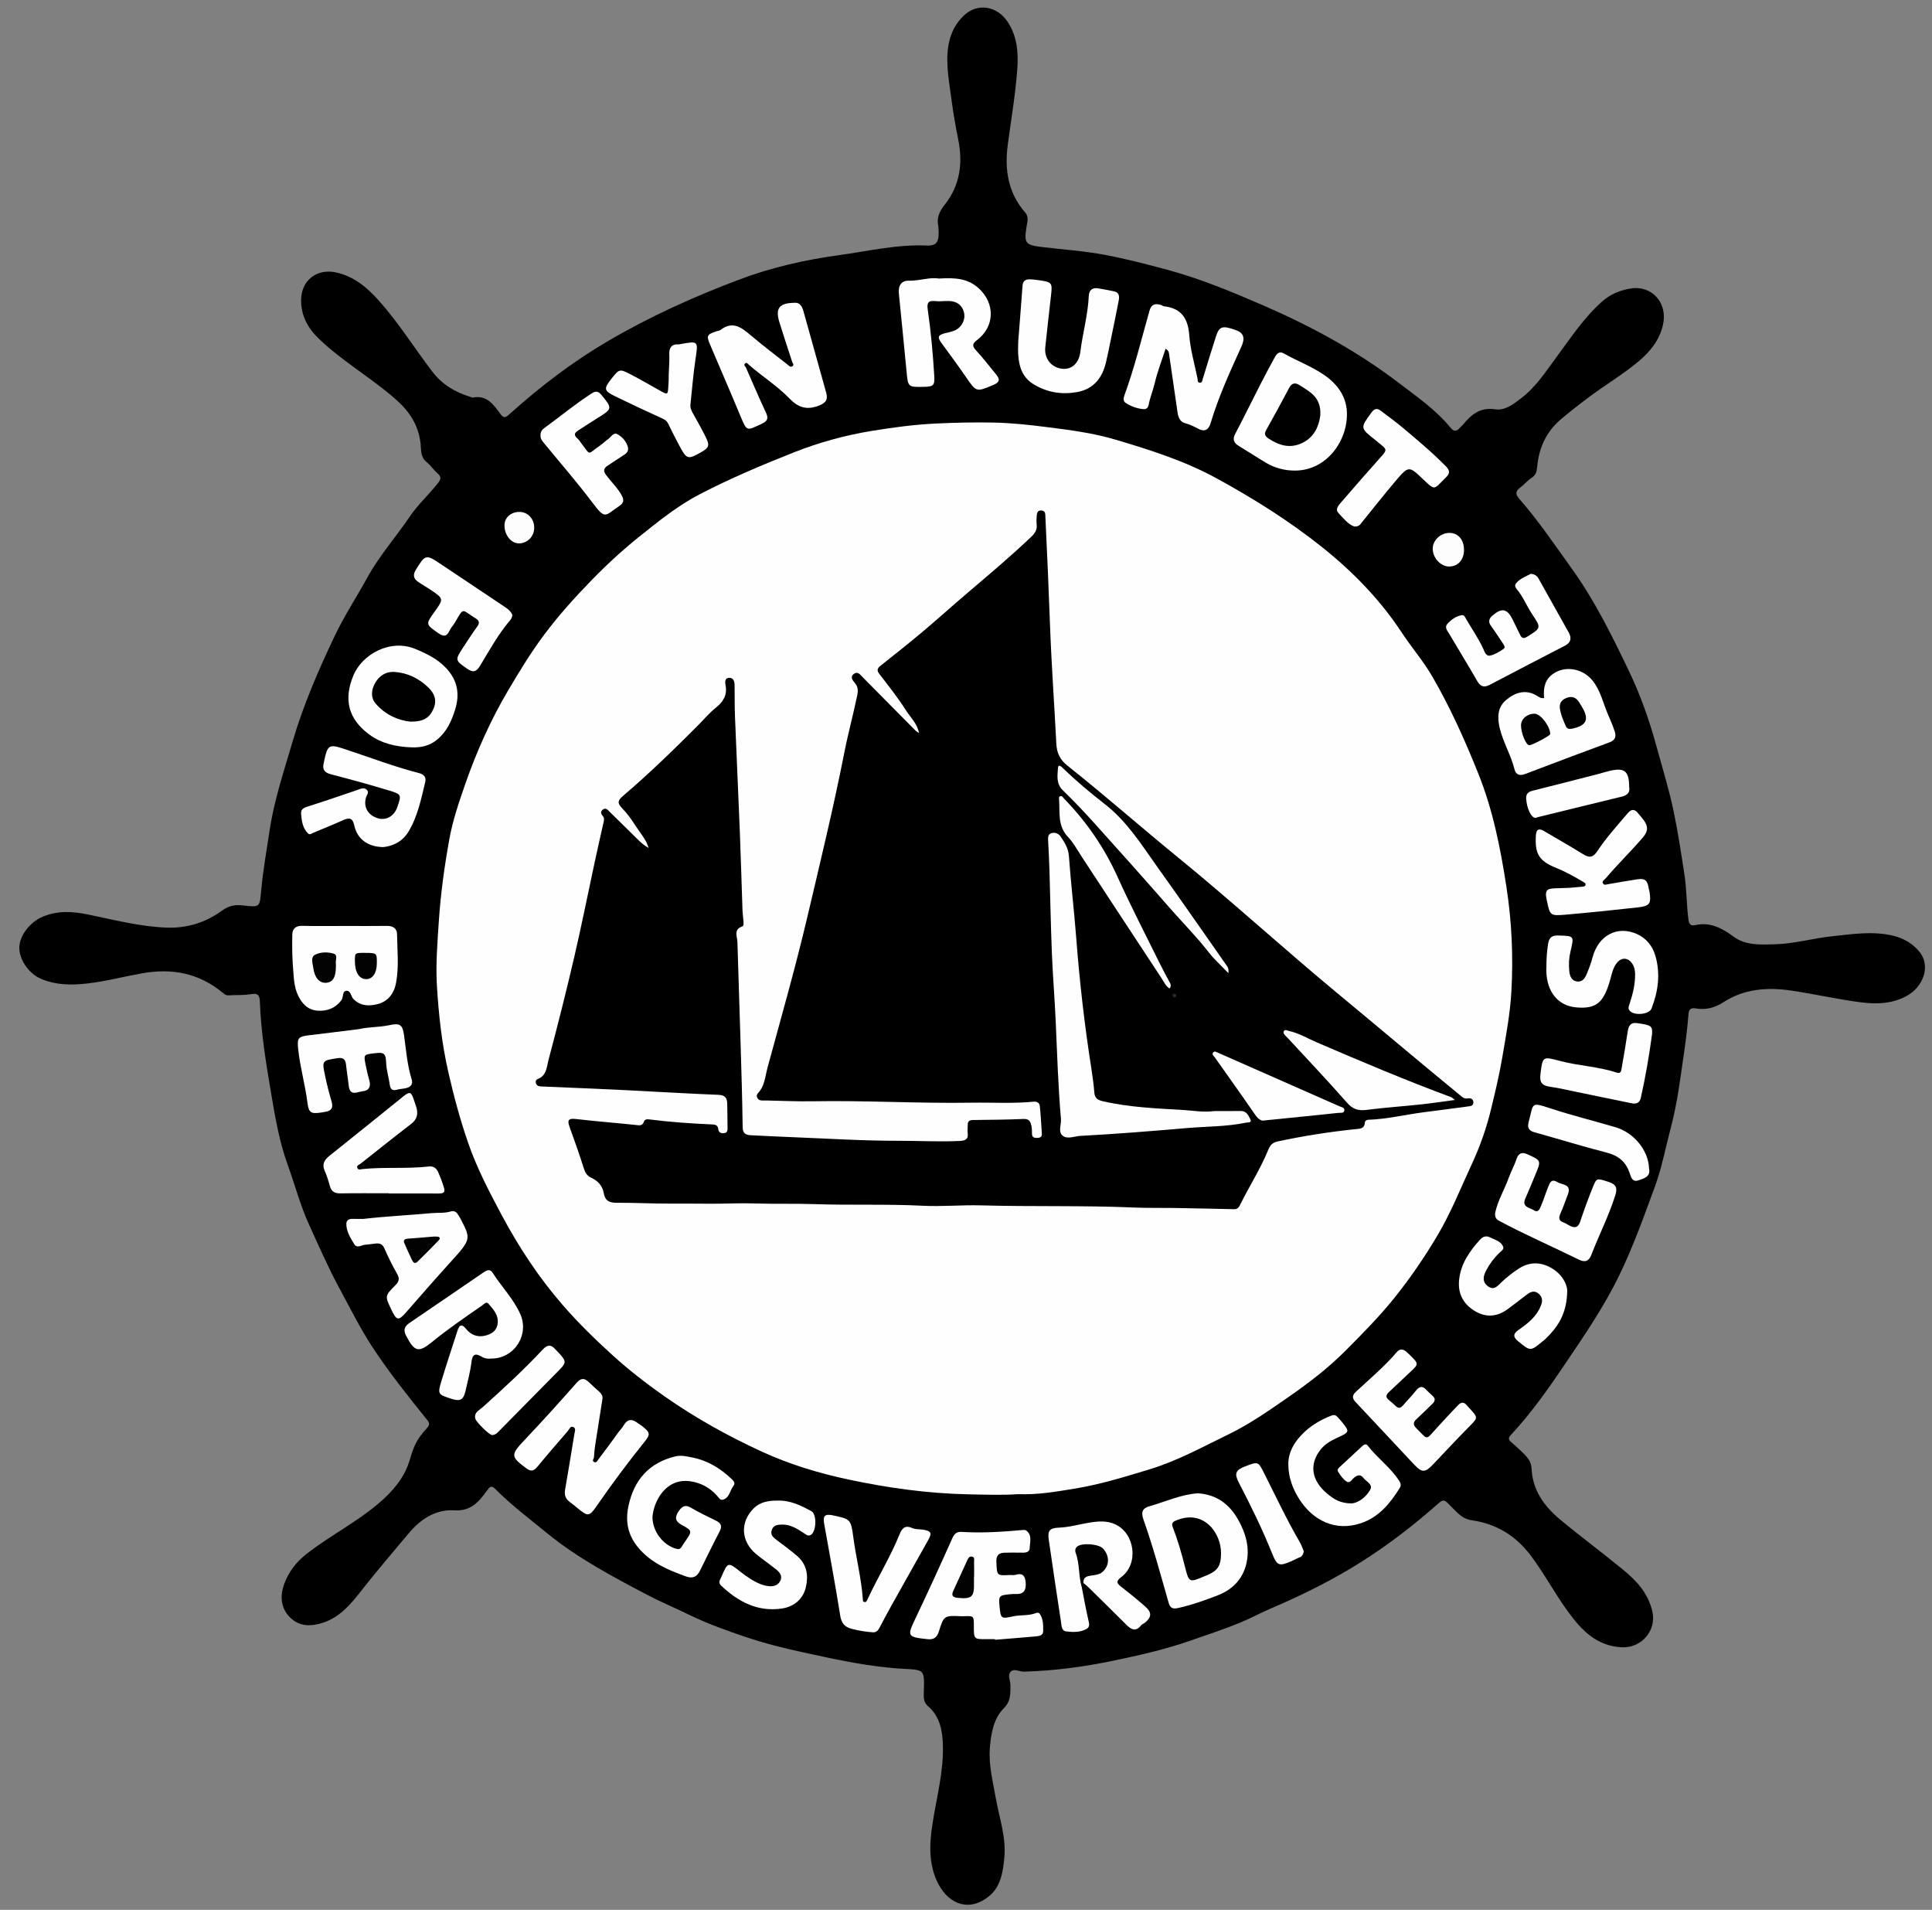
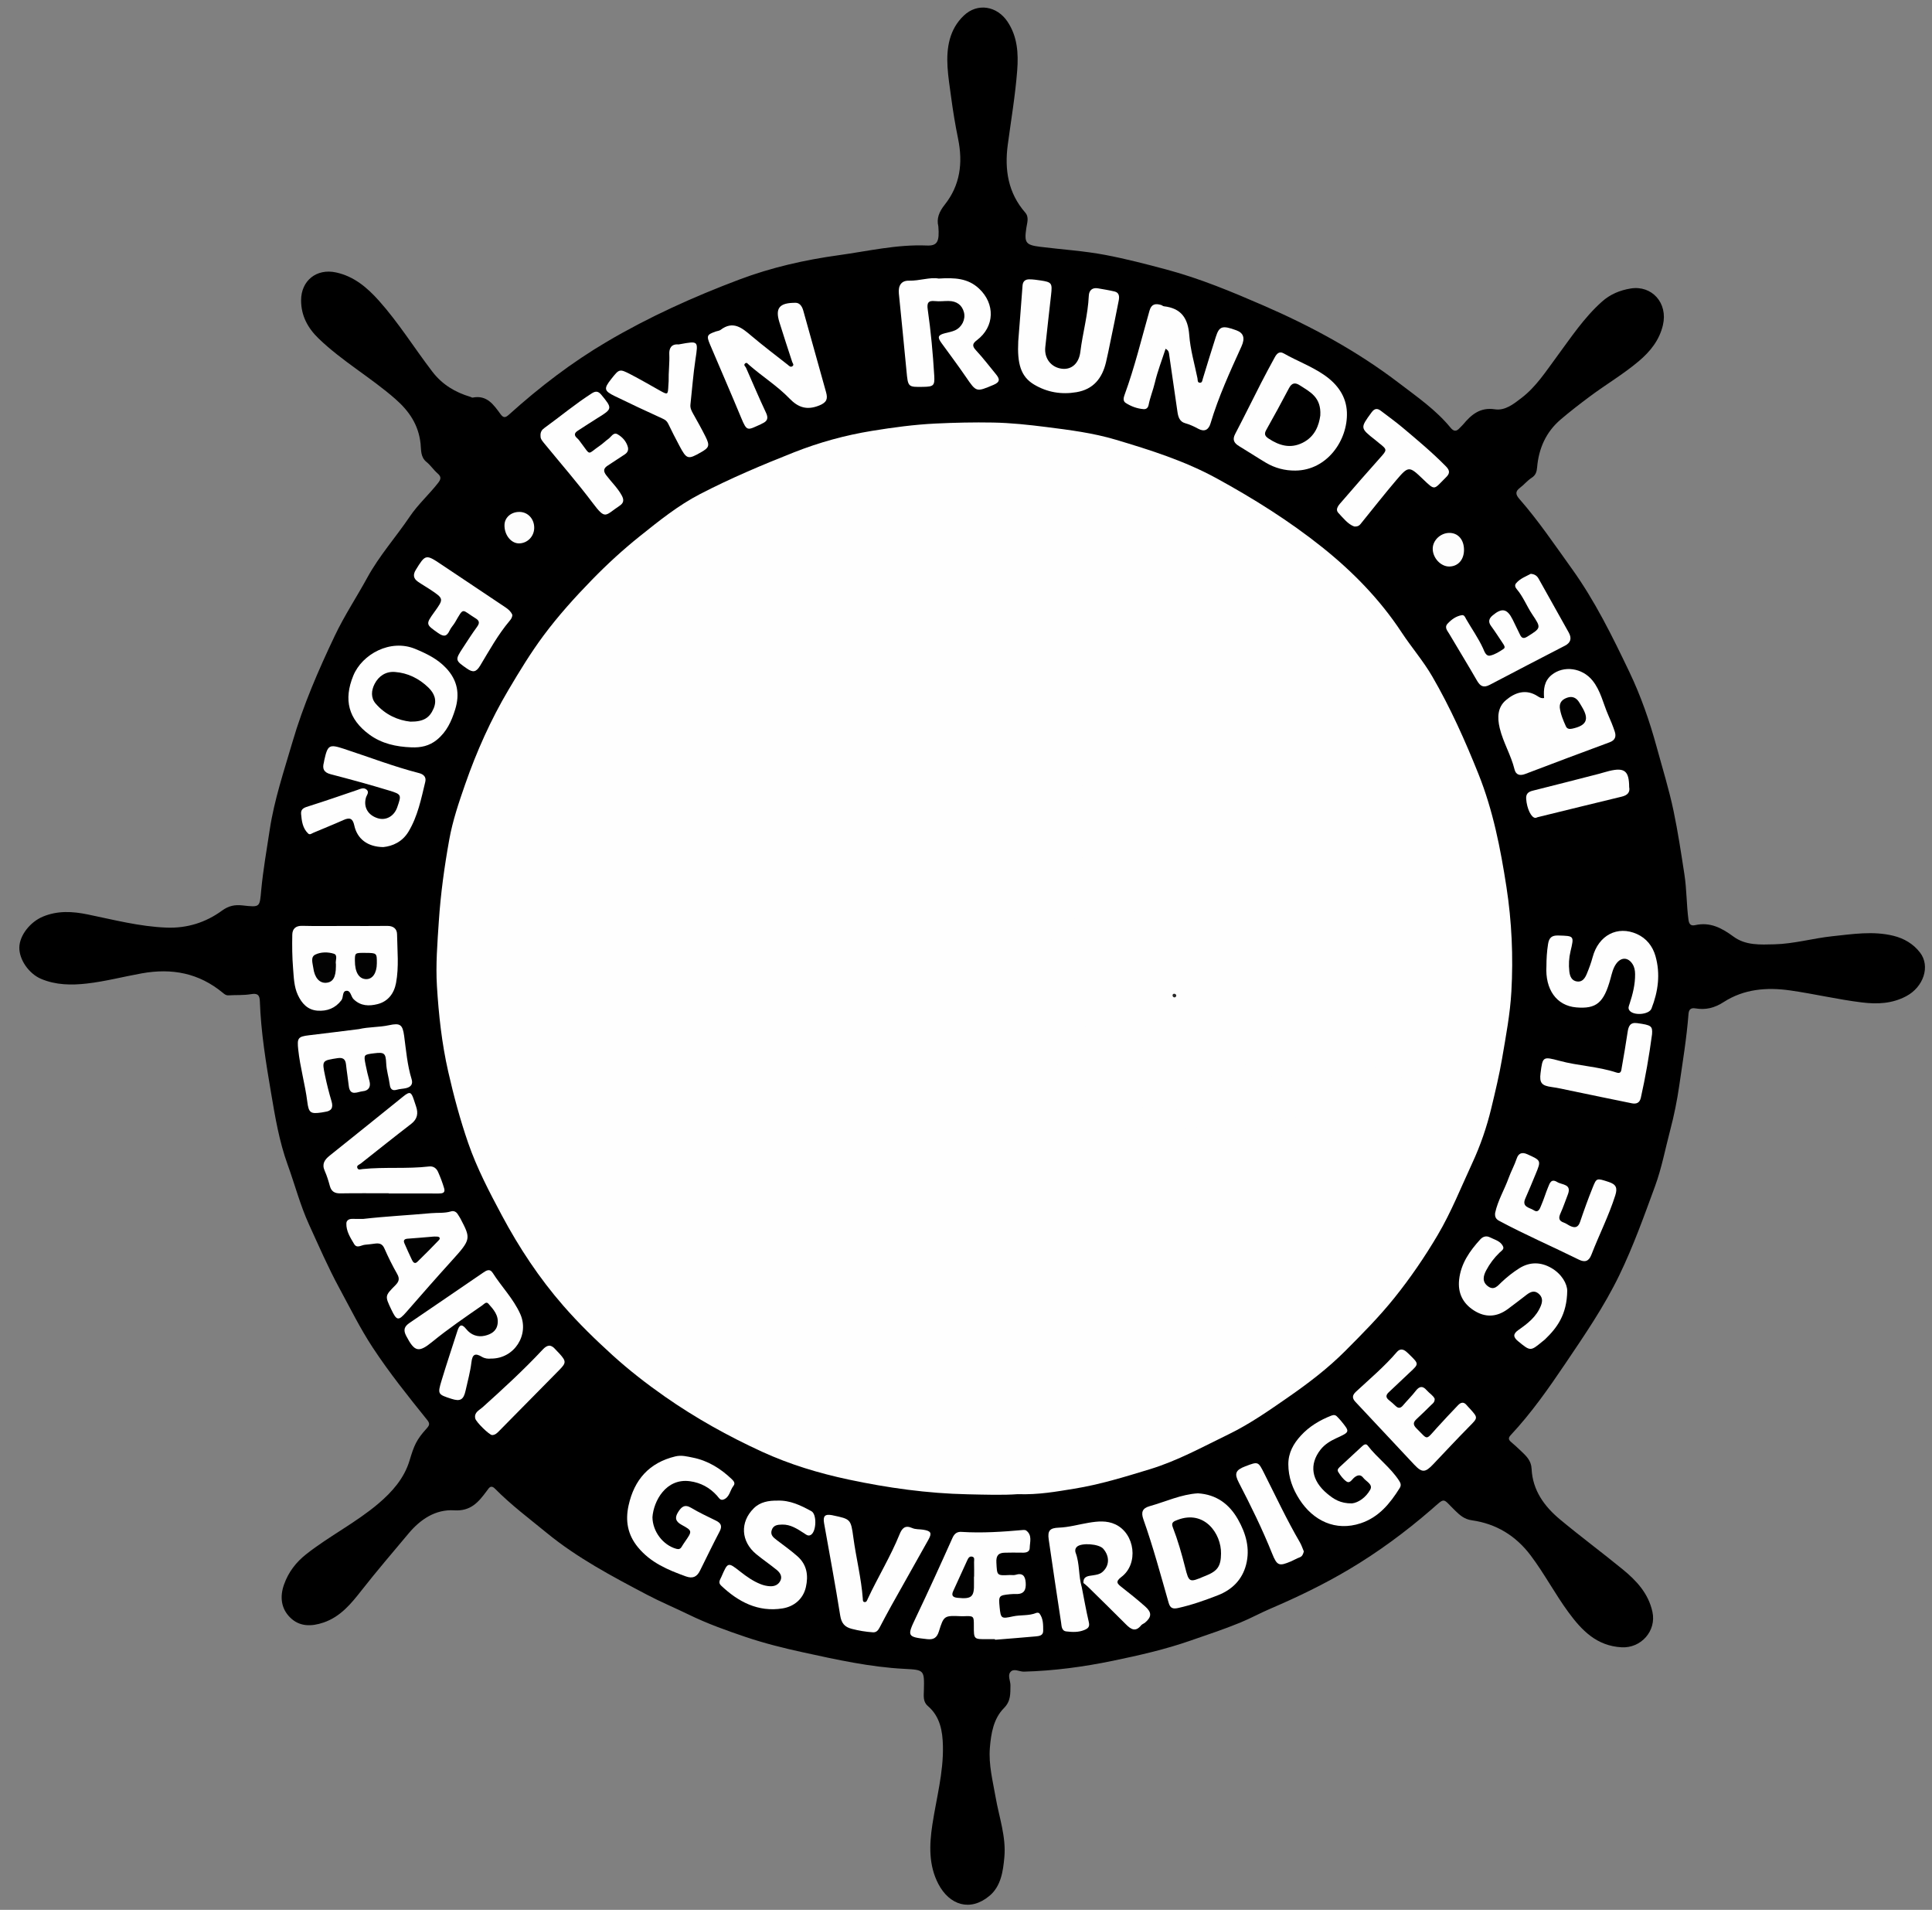
<svg xmlns="http://www.w3.org/2000/svg" version="1.1" id="Layer_1" x="0px" y="0px" width="1200px" height="1186px" viewBox="0 0 1200 1186" enable-background="new 0 0 1200 1186" xml:space="preserve">
  <rect x="0" y="0" width="1200" height="1186" fill="#808080" stroke="none" />
  <g>
    <path fill-rule="evenodd" clip-rule="evenodd" d="M582.82,140.536c-1.176-4.752,0.383-8.916,3.958-13.413   c9.559-12.024,11.39-25.868,8.325-40.868c-1.747-8.552-3.187-17.218-4.342-25.921c-0.826-6.229-1.846-12.435-2.231-18.713   c-0.736-11.969,1.129-23.459,10.173-31.999c8.501-8.028,20.608-5.914,27.122,3.883c6.121,9.207,6.795,19.555,5.984,30.173   c-1.186,15.527-3.813,30.865-5.873,46.281c-2.048,15.327,0.172,29.817,10.841,42.029c2.528,2.893,1.163,6.418,0.7,9.562   c-1.344,9.129-0.5,10.575,8.574,11.711c13.491,1.689,27.139,2.513,40.465,5.046c12.817,2.436,25.509,5.72,38.165,9.115   c20.754,5.568,40.396,13.755,59.996,22.26c29.896,12.973,58.395,28.425,84.317,48.235c11.187,8.548,22.915,16.617,31.963,27.672   c1.983,2.424,3.645,2.474,5.639,0.247c0.665-0.743,1.451-1.381,2.089-2.145c5.156-6.177,10.604-10.917,19.818-9.522   c6.371,0.964,11.598-3.274,16.525-7.042c9-6.882,15.023-16.297,21.633-25.236c8.874-12.004,17.104-24.56,28.369-34.597   c5.078-4.524,11.056-7.038,17.813-8.142c13.087-2.138,23.264,8.922,20.031,22.725c-2.176,9.292-7.767,16.3-14.913,22.347   c-9.668,8.18-20.6,14.578-30.697,22.14c-6.114,4.579-12.188,9.239-17.988,14.205c-9.021,7.725-13.517,17.867-14.533,29.573   c-0.242,2.796-0.825,4.927-3.446,6.596c-2.63,1.675-4.655,4.271-7.179,6.151c-3.059,2.277-2.782,4.236-0.429,6.921   c11.923,13.604,22,28.601,32.544,43.256c14.41,20.027,25.223,42.092,35.782,64.165c7.1,14.841,12.586,30.567,16.954,46.573   c3.621,13.271,7.719,26.424,10.538,39.896c2.72,12.995,4.684,26.128,6.713,39.252c1.45,9.377,1.276,18.851,2.527,28.229   c0.404,3.025,1.712,3.872,4.161,3.318c9.342-2.11,16.616,1.826,23.838,7.146c7.53,5.548,16.63,4.977,25.416,4.761   c12.146-0.299,23.883-3.742,35.904-5.011c12.645-1.335,25.34-3.384,37.986-0.277c6.593,1.62,12.396,5.023,16.548,10.457   c6.498,8.504,2.104,21.372-8.591,27.044c-8.798,4.666-17.918,5.065-27.541,3.884c-14.971-1.838-29.646-5.325-44.56-7.455   c-14.572-2.082-28.735-0.868-41.244,7.187c-5.781,3.723-11.188,5.047-17.663,3.957c-2.378-0.399-3.993,0.323-4.229,3.391   c-1.155,15.059-3.637,29.958-5.803,44.892c-1.331,9.182-3.181,18.257-5.55,27.247c-3.079,11.679-5.29,23.587-9.467,34.97   c-6.833,18.624-13.478,37.251-22.174,55.211c-9.449,19.516-21.555,37.156-33.59,54.979c-10.428,15.442-21.088,30.673-33.851,44.302   c-1.808,1.931-1.267,3.029,0.405,4.438c2.035,1.715,3.991,3.528,5.92,5.365c3.229,3.074,6.41,5.947,6.644,11.102   c0.603,13.364,7.909,23.365,17.695,31.508c12.723,10.586,26.037,20.456,38.854,30.932c8.566,7.002,15.98,14.889,18.503,26.392   c2.6,11.852-7.067,22.707-19.162,22.029c-15.507-0.868-24.71-10.476-33.02-21.799c-8.341-11.366-14.911-23.903-23.396-35.187   c-9.257-12.312-21.465-19.746-36.588-21.882c-4.663-0.658-7.377-3.112-10.374-6.028c-8.162-7.94-5.808-8.4-14.779-0.638   c-15.984,13.832-32.894,26.314-51.016,37.091c-15.628,9.294-31.988,17.195-48.734,24.363c-6.344,2.715-12.43,6.057-18.876,8.713   c-10.239,4.219-20.719,7.64-31.153,11.272c-15.688,5.463-31.824,9.113-48.018,12.468c-18.214,3.773-36.639,6.243-55.285,6.745   c-2.885,0.078-6.384-2.4-8.491,0.402c-1.658,2.206,0.22,5.484,0.156,8.241c-0.114,4.907,0.351,9.569-4.042,13.994   c-6.482,6.53-8.024,15.739-8.746,24.74c-0.836,10.42,1.812,20.488,3.578,30.633c2.153,12.374,6.589,24.514,5.426,37.238   c-0.793,8.668-2.067,17.963-9.219,23.955c-11.969,10.026-24.869,5.812-31.757-7.319c-6.101-11.632-5.669-24.274-3.726-36.987   c2.477-16.207,6.907-32.207,6.544-48.732c-0.2-9.152-1.706-18.266-9.368-24.835c-3.078-2.64-2.546-6.204-2.459-9.718   c0.313-12.633,0.275-12.708-12.028-13.338c-21.377-1.094-42.153-5.719-62.976-10.251c-12.077-2.629-24.098-5.636-35.73-9.562   c-11.95-4.034-23.89-8.312-35.359-13.905c-8.591-4.19-17.486-7.896-25.955-12.357c-21.579-11.369-43.233-22.803-62.163-38.327   c-10.875-8.919-22.209-17.383-32.133-27.439c-1.728-1.752-3.045-1.683-4.377,0.309c-0.277,0.414-0.603,0.795-0.9,1.196   c-5.012,6.77-9.827,12.54-20.092,11.883c-11.545-0.739-20.976,5.551-28.322,14.327c-9.807,11.717-19.768,23.303-29.202,35.338   c-6.438,8.213-13.058,16.384-23.615,19.996c-7.667,2.624-15.031,2.649-20.864-3.185c-5.606-5.606-6.366-12.912-3.713-20.396   c2.725-7.689,7.423-13.847,13.896-18.927c14.365-11.271,30.837-19.548,44.753-31.367c8.501-7.221,15.976-15.644,19.299-26.655   c2.813-9.322,4.168-12.867,10.731-20.08c1.864-2.049,1.908-3.105,0.15-5.289c-11.764-14.613-23.52-29.294-33.812-44.958   c-7.708-11.73-13.963-24.429-20.674-36.8c-6.934-12.782-12.717-26.121-18.758-39.34c-5.519-12.075-8.837-24.881-13.33-37.289   c-5.221-14.417-7.728-29.355-10.271-44.385c-3.209-18.959-6.336-37.894-6.997-57.141c-0.137-4.004-1.511-5.054-5.557-4.374   c-4.552,0.765-9.281,0.44-13.925,0.726c-1.543,0.095-2.482-0.714-3.505-1.56c-14.827-12.257-31.514-15.468-50.389-12.088   c-11.389,2.04-22.634,5.02-34.104,6.319c-9.551,1.081-19.293,0.996-28.487-2.94c-7.539-3.228-13.576-11.954-13.425-19.511   c0.149-7.483,6.747-15.843,14.723-19.14c9.134-3.775,18.336-3.248,27.741-1.319c16.218,3.326,32.28,7.547,48.974,8.177   c12.767,0.482,24.318-3.163,34.425-10.535c4.191-3.057,8.036-3.78,12.773-3.246c11.142,1.257,10.601,1.133,11.621-9.642   c1.188-12.537,3.394-24.981,5.285-37.447c2.818-18.578,8.828-36.328,14.076-54.289c6.701-22.93,16.175-44.753,26.392-66.223   c5.884-12.366,13.523-23.886,20.108-35.931c7.449-13.627,17.794-25.195,26.42-37.972c5.14-7.612,12-13.691,17.589-20.884   c1.725-2.22,2.109-3.771-0.293-5.831c-2.502-2.146-4.352-5.071-6.911-7.128c-3.846-3.092-3.283-7.515-3.707-11.406   c-1.261-11.594-6.954-20.101-15.639-27.718c-15.249-13.372-33.039-23.454-47.661-37.549c-6.683-6.442-10.917-14.115-10.908-23.729   c0.01-12.228,9.581-19.94,21.688-17.324c11.084,2.395,19.265,9.3,26.558,17.442c12.341,13.778,22.065,29.543,33.283,44.18   c6.156,8.032,14.171,12.818,23.632,15.638c0.477,0.143,0.984,0.55,1.403,0.465c8.9-1.789,13.054,4.479,17.347,10.318   c2.027,2.757,3.313,1.965,5.476,0.019c18.786-16.914,38.833-32.255,60.601-45.071c26.169-15.407,53.818-27.876,82.234-38.587   c19.928-7.511,40.672-12.203,61.646-15.095c18.165-2.505,36.184-6.801,54.781-6.023   C582.264,152.734,583.584,150.008,582.82,140.536z" />
    <path fill-rule="evenodd" clip-rule="evenodd" fill="#FEFEFE" d="M632.12,927.857c-9.108,0.684-20.147,0.314-31.169,0.076   c-24.931-0.538-49.5-3.961-73.911-9.162c-18.55-3.953-36.522-9.378-53.721-17.266c-21.12-9.688-41.318-20.928-60.438-34.301   c-11.344-7.935-22.175-16.355-32.379-25.605c-10.685-9.687-21.007-19.748-30.52-30.646c-15.022-17.209-27.533-36.122-38.255-56.186   c-7.784-14.565-15.503-29.315-20.902-44.903c-5.013-14.475-9.001-29.328-12.425-44.378c-4-17.577-5.919-35.294-7.01-53.081   c-0.818-13.348,0.284-26.858,1.17-40.255c1.127-17.055,3.462-34,6.492-50.824c2.116-11.749,5.949-23.03,9.871-34.294   c7.106-20.413,15.895-40.056,26.898-58.635c6.823-11.521,13.818-23.029,21.798-33.753c9.102-12.231,19.333-23.589,30.025-34.563   c9.424-9.672,19.302-18.744,29.81-27.143c11.896-9.508,23.725-19.073,37.401-26.15c18.92-9.791,38.438-18.039,58.245-25.871   c15.807-6.251,31.961-10.665,48.533-13.362c13.042-2.122,26.204-3.9,39.489-4.542c11.877-0.574,23.764-0.835,35.617-0.623   c11.093,0.199,22.206,1.401,33.23,2.794c14.46,1.826,28.959,3.671,42.996,7.854c21.576,6.431,42.988,13.201,62.899,24.113   c22.897,12.549,44.982,26.387,65.346,42.651c18.963,15.147,35.887,32.427,49.376,52.921c6.095,9.26,13.424,17.695,19.024,27.351   c11.236,19.369,20.329,39.697,28.655,60.474c9.091,22.682,13.725,46.359,17.416,70.274c3.321,21.515,4.28,43.261,3.058,64.985   c-0.782,13.894-3.407,27.619-5.742,41.365c-1.779,10.477-4.263,20.729-6.737,31.026c-2.828,11.774-6.769,23.188-11.825,34.097   c-6.952,14.998-13.07,30.449-21.498,44.699c-8.01,13.544-16.879,26.52-26.773,38.863c-9.491,11.84-20.094,22.529-30.756,33.206   c-10.721,10.734-22.75,19.894-35.203,28.528c-11.994,8.316-23.939,16.702-37.116,23.094c-16.048,7.784-31.633,16.425-48.907,21.688   c-15.542,4.735-31.019,9.521-47.062,12.104C656.174,926.241,645.223,928.295,632.12,927.857z" />
    <path fill-rule="evenodd" clip-rule="evenodd" fill="#FEFEFE" d="M618,1017.876c-1.663,0-3.326-0.015-4.989,0.003   c-8.153,0.082-8.153,0.085-8.136-8.21c0.014-6.277,0.014-6.276-6.619-6.007c-0.333,0.014-0.667,0.011-0.999-0.004   c-10.761-0.459-11.002-0.533-14.09,9.417c-1.267,4.078-3.413,5.233-7.26,4.813c-12.511-1.364-12.59-1.807-7.097-13.317   c7.823-16.392,15.358-32.922,22.768-49.505c1.249-2.796,2.908-3.957,5.612-3.785c12.84,0.82,25.617-0.051,38.392-1.192   c0.619-0.056,1.417,0.039,1.88,0.393c3.783,2.896,2.202,7.13,2.114,10.706c-0.08,3.21-3.229,3.067-5.833,2.979   c-3.153-0.106-6.313,0.007-9.471,0.034c-4.083,0.036-5.642,1.718-5.399,6.134c0.444,8.12,0.126,8.133,8.348,7.725   c1.163-0.059,2.414,0.229,3.481-0.104c4.479-1.396,6.085,0.687,6.378,4.816c0.304,4.278-0.832,7.213-5.829,7.088   c-1.326-0.033-2.663,0.005-3.982,0.138c-6.869,0.691-7.066,0.953-6.394,7.953c0.695,7.236,1.064,7.377,8.281,5.795   c4.79-1.05,9.885-0.228,14.579-2.174c0.506-0.21,1.556-0.07,1.841,0.301c2.481,3.224,2.352,7.112,2.367,10.872   c0.012,2.945-2.513,3.233-4.642,3.428c-8.419,0.768-16.849,1.408-25.274,2.096C618.018,1018.138,618.009,1018.007,618,1017.876z" />
    <path fill-rule="evenodd" clip-rule="evenodd" fill="#FEFEFE" d="M723.969,216.572c-2.301,7.095-4.994,13.963-6.669,21.071   c-1.1,4.669-2.961,9.084-3.874,13.783c-0.301,1.554-1.227,2.792-3.091,2.645c-4.043-0.319-7.784-1.697-11.143-3.858   c-1.813-1.167-1.356-3.219-0.698-5.015c6.256-17.093,10.515-34.779,15.476-52.255c1.196-4.215,3.69-4.573,7.147-3.58   c0.629,0.181,1.178,0.758,1.8,0.828c10.679,1.21,14.97,7.324,15.745,17.879c0.662,9.024,3.291,17.906,5.109,26.84   c0.21,1.029-0.137,2.686,1.479,2.766c1.481,0.073,1.502-1.366,1.844-2.486c2.653-8.702,5.319-17.401,8.097-26.065   c2.121-6.619,4.068-7.186,12.719-4.019c4.471,1.637,5.564,4.795,3.201,9.998c-7.115,15.669-14.308,31.298-19.233,47.854   c-1.138,3.822-3.646,5.462-7.612,3.3c-2.62-1.429-5.285-2.668-8.212-3.481c-3.314-0.921-4.258-3.858-4.704-6.981   c-1.686-11.796-3.406-23.587-5.128-35.378C726.034,219.131,726.08,217.711,723.969,216.572z" />
-     <path fill-rule="evenodd" clip-rule="evenodd" fill="#FEFEFE" d="M374.149,868.975c-1.52,9.643-3.064,19.282-4.541,28.931   c-0.351,2.295-0.527,4.621-0.676,6.94c-0.066,1.029-1.47,2.314,0.089,3.061c1.378,0.66,2.018-0.813,2.671-1.682   c3.793-5.049,7.621-10.075,11.242-15.245c1.43-2.041,3.232-3.862,4.473-5.898c2.753-4.516,5.6-3.736,8.984-1.181   c0.924,0.697,1.95,1.263,2.845,1.993c4.705,3.84,4.764,4.864,0.939,9.636c-10.283,12.829-20.127,25.977-29.459,39.522   c-4.742,6.884-5.577,6.757-11.931,1.535c-1.668-1.371-3.34-2.742-5.071-4.032c-2.562-1.91-3.268-4.355-2.729-7.464   c1.979-11.422,3.87-22.858,5.715-34.303c0.248-1.538,1.188-3.704-0.464-4.56c-1.965-1.018-2.697,1.436-3.683,2.569   c-6.328,7.277-12.632,14.578-18.76,22.022c-2.234,2.715-3.996,3.156-6.999,0.921c-9.644-7.177-9.617-8.381-1.243-17.228   c11.077-11.699,21.893-23.654,32.536-35.75c2.896-3.291,4.997-3.021,7.748-0.377c2.038,1.959,4.152,3.839,6.243,5.742   C373.507,865.43,374.589,866.855,374.149,868.975z" />
    <path fill-rule="evenodd" clip-rule="evenodd" fill="#FEFEFE" d="M494.341,188.034c2.293,0.097,3.805,2.022,4.591,4.851   c4.7,16.891,9.413,33.778,14.148,50.659c1.137,4.052,0.523,6.309-4.139,8.213c-7.65,3.126-13.11,1.382-18.536-4.245   c-7.626-7.907-17.041-13.754-25.266-20.996c-0.679-0.597-1.378-1.783-2.431-0.723c-1.015,1.022,0.281,1.727,0.646,2.553   c4.131,9.362,8.103,18.8,12.467,28.053c1.637,3.471,0.655,5.245-2.436,6.614c-0.304,0.134-0.577,0.336-0.88,0.471   c-8.322,3.712-8.508,4.774-12.217-4.188c-6.261-15.13-12.845-30.125-19.22-45.208c-2.388-5.648-2.028-6.294,3.661-8.28   c0.935-0.327,2.062-0.373,2.803-0.939c7.791-5.956,13.306-1.267,19.125,3.655c7.341,6.211,15.015,12.028,22.59,17.959   c0.814,0.638,1.747,1.858,2.998,0.887c1.099-0.853,0.078-1.749-0.214-2.643c-2.665-8.177-5.37-16.342-7.917-24.555   C481.371,191.322,484.028,187.943,494.341,188.034z" />
    <path fill-rule="evenodd" clip-rule="evenodd" fill="#FEFEFE" d="M214.123,575.006c8.813,0.002,17.627,0.077,26.439-0.033   c3.693-0.046,6.009,1.784,6.057,5.162c0.143,10.11,1.252,20.288-0.641,30.32c-1.217,6.45-4.937,11.444-11.49,13.092   c-5.199,1.308-10.464,1.288-14.89-3.086c-1.714-1.694-1.705-5.55-4.576-5.17c-2.562,0.34-1.58,3.995-2.974,5.84   c-3.757,4.975-8.876,6.91-14.854,6.471c-6.145-0.451-9.753-4.5-12.188-9.727c-2.433-5.225-2.512-10.97-2.97-16.535   c-0.572-6.945-0.631-13.955-0.494-20.929c0.069-3.551,2.039-5.589,6.148-5.48C196.495,575.164,205.311,575.002,214.123,575.006z" />
    <path fill-rule="evenodd" clip-rule="evenodd" fill="#FEFEFE" d="M959.061,433.461c-0.415-5.38,0.004-10.568,4.728-14.37   c7.461-6.005,18.929-4.389,25.297,3.453c5.173,6.37,6.652,14.342,9.851,21.564c1.474,3.327,2.868,6.705,4.011,10.155   c1.005,3.037,0.309,5.393-3.15,6.672c-17.525,6.482-35.023,13.042-52.483,19.698c-3.387,1.291-5.804,0.491-6.617-2.845   c-2.165-8.884-7.063-16.729-9.2-25.658c-1.604-6.705-1.306-12.982,3.88-17.364c5.615-4.745,12.404-7.145,19.665-2.454   C956.1,432.997,957.256,433.797,959.061,433.461z" />
    <path fill-rule="evenodd" clip-rule="evenodd" fill="#FEFEFE" d="M804.645,292.221c-6.591,0.078-12.765-1.547-18.418-4.905   c-5.552-3.299-10.942-6.869-16.48-10.192c-3.155-1.893-4.509-3.929-2.543-7.678c5.527-10.541,10.762-21.234,16.187-31.83   c2.712-5.298,5.557-10.53,8.403-15.758c1.195-2.194,2.79-3.979,5.562-2.397c8.312,4.741,17.368,8.013,25.318,13.54   c8.212,5.71,13.533,13.291,13.909,23.009C837.256,273.393,824.244,292.033,804.645,292.221z" />
    <path fill-rule="evenodd" clip-rule="evenodd" fill="#FEFEFE" d="M583.032,172.98c9.91-0.604,18.074-0.259,24.989,6.157   c10.175,9.441,9.853,23.716-1.206,32.074c-2.675,2.021-3.25,3.496-0.667,6.269c4.408,4.73,8.334,9.909,12.449,14.909   c2.323,2.822,2.826,4.793-1.488,6.602c-10.811,4.532-10.618,4.656-17.236-5.017c-4.87-7.12-10.074-14.013-15.131-21.006   c-2.64-3.651-2.159-4.92,2.248-6.059c2.081-0.537,4.258-0.898,6.193-1.776c4.327-1.965,6.643-6.85,5.565-11.131   c-1.137-4.521-4.457-7.034-9.536-7.093c-2.827-0.033-5.689,0.386-8.475,0.066c-4.41-0.507-5.05,1.418-4.499,5.247   c1.961,13.634,3.215,27.351,4.042,41.098c0.368,6.133-0.453,6.798-6.736,6.913c-9.654,0.177-9.559,0.168-10.509-9.955   c-1.502-15.997-3.152-31.979-4.726-47.969c-0.494-5.027,1.582-8.114,6.207-8.01C571.202,174.452,577.667,171.962,583.032,172.98z" />
    <path fill-rule="evenodd" clip-rule="evenodd" fill="#FEFEFE" d="M744.056,927.332c11.527,0.705,19.509,6.74,24.875,16.202   c4.92,8.677,7.649,18.062,5.037,28.139c-2.437,9.397-8.795,15.585-17.595,18.999c-8.021,3.11-16.151,6-24.608,7.872   c-3.222,0.714-4.927,0.186-5.897-3.216c-4.954-17.347-9.646-34.779-15.674-51.797c-1.527-4.312-0.807-6.909,3.878-8.223   C724.089,932.502,733.643,927.945,744.056,927.332z" />
    <path fill-rule="evenodd" clip-rule="evenodd" fill="#FEFEFE" d="M405.247,942.156c0.113,8.881,6.54,17.33,14.819,19.633   c1.553,0.432,2.534,0.097,3.325-1.252c0.671-1.142,1.418-2.242,2.173-3.332c4.439-6.414,4.562-6.629-2.159-10.282   c-3.883-2.11-4.398-4.481-2.212-7.943c1.951-3.09,3.973-5.108,8.062-2.662c4.96,2.968,10.235,5.418,15.435,7.972   c3.111,1.529,4.043,3.363,2.287,6.71c-4.214,8.03-8.149,16.207-12.184,24.331c-1.895,3.815-4.442,5.156-8.83,3.571   c-11.157-4.03-21.808-8.464-29.714-18.074c-6.49-7.889-7.918-16.49-5.834-25.972c3.514-15.984,12.793-26.559,29.103-30.471   c3.78-0.906,7.318,0.073,10.824,0.773c9.345,1.866,17.188,6.741,24.032,13.247c1.153,1.096,2.598,2.536,1.178,4.312   c-2.214,2.768-2.346,7.155-6.289,8.505c-1.979,0.677-2.873-1.28-3.94-2.462c-4.514-5.003-10.115-8.023-16.746-8.937   C413.606,917.762,405.953,932.187,405.247,942.156z" />
    <path fill-rule="evenodd" clip-rule="evenodd" fill="#FEFEFE" d="M304.948,843.664c-1.81,0.208-3.854-0.032-5.58-1.065   c-4.187-2.508-5.963-1.728-6.565,3.406c-0.691,5.89-2.335,11.67-3.608,17.488c-1.258,5.748-3.286,6.925-8.75,5.164   c-8.54-2.752-8.742-2.866-6.163-11.422c3.093-10.263,6.512-20.428,9.782-30.637c1.139-3.556,2.487-5.068,5.529-1.253   c2.887,3.62,7.047,5.167,11.528,4.121c3.731-0.871,7.236-2.692,7.929-7.224c0.832-5.435-2.519-9.083-5.69-12.663   c-1.387-1.565-2.753,0.299-3.854,1.062c-10.484,7.278-21.049,14.46-30.94,22.542c-8.55,6.985-11.037,6.386-16.247-3.562   c-1.993-3.805-1.184-5.929,2.161-8.188c15.23-10.29,30.336-20.765,45.543-31.089c1.853-1.258,4.125-2.853,6.004,0.099   c5.498,8.633,12.813,15.98,17.104,25.508C328.939,828.85,319.475,843.787,304.948,843.664z" />
    <path fill-rule="evenodd" clip-rule="evenodd" fill="#FEFEFE" d="M632.453,211.944c0.663-8.493,1.72-21.535,2.666-34.585   c0.2-2.764,1.756-3.891,4.167-3.894c2.306-0.003,4.624,0.334,6.914,0.674c7.069,1.046,7.476,1.659,6.655,8.902   c-1.23,10.854-2.459,21.708-3.61,32.571c-0.741,6.997,3.682,12.604,10.403,13.376c5.964,0.685,10.501-3.355,11.373-10.463   c1.432-11.675,4.735-23.058,5.258-34.883c0.143-3.236,2.081-5.229,5.702-4.59c3.433,0.607,6.882,1.153,10.272,1.948   c3.062,0.719,3.047,3.32,2.61,5.618c-1.639,8.627-3.456,17.22-5.229,25.821c-0.864,4.193-1.688,8.398-2.687,12.562   c-2.358,9.84-7.739,16.739-18.301,18.536c-9.352,1.591-18.213,0.099-26.321-4.715C633.897,233.82,631.781,225.666,632.453,211.944z   " />
    <path fill-rule="evenodd" clip-rule="evenodd" fill="#FEFEFE" d="M255.529,464.094c-9.404-0.364-18.37-2.248-26.15-7.967   c-13.001-9.555-16.088-21.607-9.915-36.609c5.487-13.332,23.065-22.939,38.449-16.555c7.112,2.951,13.837,6.21,19.202,11.93   c7.04,7.507,8.605,16.005,5.585,25.721c-2.253,7.246-5.244,13.829-11.347,18.798C266.631,463.256,261.353,464.33,255.529,464.094z" />
    <path fill-rule="evenodd" clip-rule="evenodd" fill="#FEFEFE" d="M671.888,985.527c1.439,7.271,2.712,14.581,4.401,21.794   c0.667,2.851-0.408,3.885-2.715,4.853c-3.687,1.546-7.502,1.36-11.257,0.918c-3.04-0.357-2.926-3.424-3.249-5.508   c-2.67-17.187-5.159-34.401-7.689-51.609c-0.8-5.434,0.719-7.131,6.23-7.326c6.327-0.225,12.409-2.017,18.61-3.047   c5.538-0.92,11.237-1.506,16.583,1.021c12.223,5.777,14.528,24.521,3.725,32.637c-4.082,3.066-2.412,4.3,0.331,6.457   c4.941,3.884,9.861,7.813,14.551,11.992c4.091,3.645,3.908,6.407-0.168,9.899c-0.753,0.645-1.862,0.948-2.455,1.69   c-3.451,4.324-6.317,2.542-9.397-0.552c-7.86-7.897-15.834-15.681-23.781-23.491c-0.825-0.81-1.775-1.492-2.667-2.234   c-1.581-2.449,0.132-3.638,1.871-4.75c1.568-1.002,3.413-1.227,5.171-1.712c4.408-1.216,6.822-4.36,6.457-8.213   c-0.426-4.502-3.552-7.607-8.083-7.947c-1.653-0.124-3.321-0.135-4.971,0.114c-2.842,0.429-4.218,2.128-3.463,4.897   C671.725,972.021,672.111,978.736,671.888,985.527z" />
    <path fill-rule="evenodd" clip-rule="evenodd" fill="#FEFEFE" d="M238.067,526.032c-9.802-0.135-16.222-5.107-18.023-13.479   c-0.923-4.291-2.782-5.096-6.638-3.36c-6.194,2.789-12.525,5.272-18.772,7.945c-1.067,0.457-2.183,1.462-3.195,0.506   c-3.491-3.294-4.053-7.812-4.428-12.225c-0.29-3.406,2.375-4.031,5.124-4.895c9.916-3.116,19.73-6.557,29.579-9.886   c2.025-0.686,4.21-1.935,6.077-0.209c1.74,1.609-0.079,3.341-0.53,5.016c-1.578,5.856,1.332,10.803,7.397,12.679   c5.107,1.58,10.158-1.271,12.077-6.816c2.668-7.709,2.764-8.022-5.02-10.388c-12.029-3.655-24.167-6.971-36.335-10.136   c-4.261-1.108-5.279-3.395-4.229-7.253c0.13-0.478,0.16-0.982,0.268-1.467c2.103-9.486,3.079-10.04,12.145-7.07   c15.552,5.094,30.836,11.011,46.721,15.09c2.552,0.655,4.628,2.235,3.868,5.398c-2.552,10.615-4.687,21.396-10.407,30.925   C249.933,522.756,243.894,525.433,238.067,526.032z" />
-     <path fill-rule="evenodd" clip-rule="evenodd" fill="#FEFEFE" d="M974.947,551.321c1.988-0.177,4.968-0.441,7.946-0.709   c0.832-0.075,1.724-0.182,1.912-1.172c0.198-1.046-0.748-1.383-1.428-1.787c-5.412-3.217-10.875-6.318-16.747-8.669   c-10.707-4.286-13.383-8.738-12.663-20.183c0.251-3.991,1.926-4.581,5.116-2.698c7.987,4.714,16.061,9.29,23.942,14.174   c3.696,2.291,6.134,2.695,8.963-1.554c5.61-8.426,12.398-15.985,18.981-23.68c2.329-2.722,4.256-2.762,6.438-0.061   c1.147,1.419,2.397,2.759,3.481,4.223c2.765,3.732,3.033,6.779-0.487,10.87c-7.477,8.688-15.709,16.666-23.107,25.406   c-0.807,0.952-2.531,1.643-1.574,3.212c0.711,1.165,2.1,0.534,3.23,0.343c5.875-0.994,11.742-2.036,17.631-2.941   c5.212-0.8,6.644,0.384,7.519,5.841c0.104,0.653,0.365,1.282,0.464,1.937c1.091,7.209,0.161,8.762-7.073,9.58   c-14.811,1.675-29.642,3.187-44.488,4.498c-10.535,0.931-10.253,0.672-12.404-9.575c-1.014-4.831-0.257-6.606,4.937-6.734   C968.317,551.573,971.146,551.479,974.947,551.321z" />
    <path fill-rule="evenodd" clip-rule="evenodd" fill="#FEFEFE" d="M225.671,756.921c13.995-1.601,28.059-2.286,42.072-3.56   c4.117-0.374,8.306,0.142,12.375-1.104c1.68-0.515,3.281,0.186,4.257,1.846c0.504,0.856,1.113,1.655,1.57,2.534   c6.497,12.498,6.84,12.815-5.386,26.288c-9.499,10.467-18.798,21.09-28.083,31.736c-5.066,5.811-6.085,5.541-9.421-1.462   c-4.009-8.414-4.059-8.463,2.516-15.077c2.15-2.162,2.836-4.019,1.149-6.968c-2.955-5.165-5.6-10.531-8.001-15.979   c-1.208-2.741-3.03-3.228-5.541-2.943c-2.141,0.242-4.273,0.596-6.42,0.736c-2.298,0.151-5.034,2.534-6.806-0.462   c-2.34-3.955-4.976-7.968-4.816-12.826c0.06-1.805,1.589-2.798,3.55-2.769C221.013,756.947,223.342,756.921,225.671,756.921z" />
    <path fill-rule="evenodd" clip-rule="evenodd" fill="#FEFEFE" d="M839.769,933.584c3.975-0.474,8.555-3.647,11.274-8.455   c1.927-3.407-2.544-5.12-4.304-7.458c-1.646-2.188-3.622-1.753-5.603-0.127c-1.433,1.176-2.692,3.879-4.827,2.425   c-2.109-1.437-3.755-3.756-5.147-5.974c-0.97-1.544,0.65-2.72,1.736-3.729c4.383-4.073,8.805-8.104,13.17-12.194   c1.105-1.035,2.389-1.752,3.422-0.406c5.961,7.766,14.144,13.536,19.51,21.822c0.943,1.457,1.484,2.789,0.374,4.566   c-5.997,9.598-12.96,18.131-24.184,21.869c-15.763,5.25-29.618-1.696-38.036-14.74c-4.251-6.587-6.928-13.763-6.951-21.867   c-0.021-7.201,3.211-12.829,7.757-17.8c5.222-5.71,11.757-9.633,18.974-12.438c1.447-0.562,2.555-0.469,3.59,0.649   c0.791,0.854,1.635,1.664,2.368,2.564c5.678,6.967,5.632,6.886-2.719,10.728c-3.757,1.729-7.357,3.855-9.979,7.201   c-7.17,9.146-5.699,19.18,4.27,27.426C828.293,930.814,832.455,933.697,839.769,933.584z" />
    <path fill-rule="evenodd" clip-rule="evenodd" fill="#FEFEFE" d="M928.666,753.142c1.658-7.679,5.789-14.419,8.422-21.738   c1.455-4.045,3.587-7.818,4.953-11.939c1.017-3.068,3.028-4.318,6.609-2.695c8.553,3.874,8.684,3.826,5.136,12.359   c-2.097,5.044-4.146,10.111-6.374,15.098c-2.413,5.4,2.72,5.65,5.175,7.269c3.127,2.06,3.933-1.297,4.771-3.214   c1.586-3.628,2.688-7.465,4.215-11.122c0.99-2.372,1.837-5.451,5.64-3.129c3.086,1.885,9.188,1.135,6.574,7.811   c-1.507,3.852-2.805,7.796-4.512,11.555c-1.284,2.827-1.213,4.703,2.055,5.824c1.394,0.478,2.605,1.457,3.955,2.092   c2.921,1.374,4.938,0.967,6.12-2.521c2.443-7.208,5.013-14.384,7.867-21.437c2.389-5.9,2.379-5.85,9.929-3.381   c4.637,1.516,5.546,3.694,4.066,8.357c-4.017,12.653-10.046,24.488-14.821,36.83c-1.515,3.916-3.875,4.992-7.772,3.064   c-16.481-8.153-33.386-15.438-49.599-24.151C928.908,756.908,928.405,755.332,928.666,753.142z" />
    <path fill-rule="evenodd" clip-rule="evenodd" fill="#FEFEFE" d="M950.797,356.33c2.518,0.22,3.898,1.305,4.852,3.008   c6.221,11.12,12.428,22.248,18.669,33.355c1.991,3.543,1.45,6.325-2.266,8.255c-15.58,8.088-31.203,16.096-46.72,24.304   c-3.912,2.068-5.952,0.884-7.985-2.655c-5.605-9.758-11.518-19.338-17.227-29.037c-1.116-1.896-3.146-3.95-0.997-6.271   c2.374-2.562,5.199-4.639,8.752-5.266c1.682-0.297,2.135,1.316,2.778,2.431c3.482,6.029,7.521,11.727,10.457,18.091   c0.899,1.948,1.777,5.158,4.521,4.55c2.949-0.655,5.749-2.444,8.314-4.18c1.309-0.885,0.137-2.442-0.587-3.531   c-2.387-3.589-4.719-7.221-7.264-10.695c-1.907-2.604-1.235-4.632,0.941-6.475c5.863-4.961,9.145-4.271,12.537,2.597   c1.539,3.116,3.066,6.238,4.562,9.375c1.138,2.385,2.44,2.458,4.684,1.045c8.37-5.272,8.553-5.271,2.899-13.699   c-3.421-5.101-5.604-10.938-9.624-15.668c-0.856-1.008-1.504-2.382-0.437-3.653C944.204,359.18,947.862,357.926,950.797,356.33z" />
    <path fill-rule="evenodd" clip-rule="evenodd" fill="#FEFEFE" d="M891.114,868.648c0.03,2.19-1.222,2.893-2.152,3.799   c-2.981,2.902-5.919,5.853-8.988,8.658c-2.315,2.115-2.485,3.649-0.007,6.065c7.092,6.915,5.263,7.564,12.331-0.314   c4.333-4.83,8.832-9.513,13.293-14.227c1.767-1.868,3.609-2.285,5.438,0.006c0.622,0.779,1.357,1.467,2.026,2.21   c5.08,5.651,4.944,5.527-0.521,11.067c-7.592,7.696-14.974,15.602-22.416,23.445c-4.898,5.161-6.89,5.282-11.724,0.149   c-12.204-12.96-24.313-26.01-36.513-38.974c-2.211-2.349-1.958-4.175,0.34-6.306c8.652-8.023,17.695-15.648,25.405-24.645   c1.748-2.039,3.695-1.961,5.671-0.359c0.902,0.732,1.73,1.561,2.561,2.378c5.461,5.38,5.43,5.421-0.185,10.625   c-4.394,4.074-8.678,8.267-13.075,12.337c-1.903,1.762-1.967,3.263,0.108,4.896c1.435,1.129,2.812,2.341,4.124,3.611   c1.693,1.639,3.07,1.484,4.584-0.311c2.569-3.049,5.453-5.845,7.88-8.997c2.263-2.94,4.294-3.379,6.811-0.482   C887.816,865.25,890.265,866.596,891.114,868.648z" />
    <path fill-rule="evenodd" clip-rule="evenodd" fill="#FEFEFE" d="M542.175,1013.639c-4.484-0.289-8.875-1.044-13.219-2.169   c-4.331-1.122-6.336-3.502-7.085-8.225c-3.037-19.148-6.614-38.211-10.007-57.302c-0.804-4.52,0.502-5.861,4.985-5.035   c0.164,0.029,0.323,0.08,0.486,0.114c10.947,2.318,11.159,2.29,12.701,13.771c1.7,12.665,4.905,25.091,5.854,37.866   c0.071,0.963-0.091,2.234,1.31,2.202c1.11-0.025,1.368-1.14,1.805-2.074c6.297-13.474,14.132-26.191,19.732-40.007   c1.505-3.712,3.376-5.906,7.88-3.883c2.027,0.911,4.56,0.662,6.847,1.034c4.81,0.782,5.498,2.064,3.212,6.147   c-7.678,13.712-15.416,27.39-23.085,41.105c-2.498,4.469-4.873,9.006-7.269,13.531   C545.417,1012.427,544.316,1013.777,542.175,1013.639z" />
    <path fill-rule="evenodd" clip-rule="evenodd" fill="#FEFEFE" d="M973.438,801.581c-0.223,14.723-6.215,22.876-13.845,30.183   c-0.479,0.459-1.035,0.835-1.548,1.259c-7.476,6.175-7.448,6.143-15.104-0.125c-3.053-2.499-3.357-4.523,0.179-6.99   c5.722-3.991,11.227-8.226,13.959-15.113c1.22-3.075,0.945-5.531-1.566-7.574c-2.57-2.091-4.979-0.958-7.227,0.741   c-3.979,3.01-7.877,6.129-11.913,9.059c-6.76,4.904-13.802,5.289-20.893,0.756c-6.941-4.438-10.072-10.879-9.195-19.065   c1.08-10.069,6.579-17.894,13.185-25.108c1.697-1.854,3.876-2.299,5.897-1.26c3.025,1.554,6.854,2.305,8.289,5.898   c0.622,1.559-1.186,2.597-2.221,3.59c-3.393,3.256-6.189,6.979-8.362,11.104c-1.792,3.402-2.647,7.036,1.144,9.839   c3.865,2.858,6.193-0.483,8.46-2.611c3.416-3.206,7.036-6.092,10.981-8.577c6.549-4.126,13.406-3.93,19.844-0.229   C970.134,791.169,973.411,797.333,973.438,801.581z" />
    <path fill-rule="evenodd" clip-rule="evenodd" fill="#FEFEFE" d="M960.516,599.935c0.006-4.222,0.247-9.005,1.027-13.795   c0.63-3.866,2.317-5.327,6.292-5.212c10.002,0.29,9.94,0.126,7.618,9.908c-0.965,4.06-1.195,8.216-0.718,12.396   c0.348,3.042,1.413,5.723,4.692,6.246c3.439,0.55,5.086-2.15,6.181-4.788c1.391-3.35,2.653-6.745,3.603-10.298   c3.644-13.638,15.443-19.802,27.53-14.366c5.888,2.646,9.76,7.549,11.503,13.688c3.152,11.1,1.672,22.012-2.478,32.6   c-1.497,3.823-11.101,4.548-13.644,1.21c-1.101-1.444-0.435-2.703,0.044-4.168c1.963-5.997,3.508-12.079,3.421-18.483   c-0.029-2.242-0.398-4.306-1.586-6.176c-2.754-4.338-7.07-4.435-10.109-0.271c-2.011,2.756-2.716,6.094-3.568,9.229   c-4.125,15.163-8.839,18.966-21.243,17.932C966.659,624.55,959.653,614.225,960.516,599.935z" />
    <path fill-rule="evenodd" clip-rule="evenodd" fill="#FEFEFE" d="M222.924,639.067c6.117-1.435,12.519-1.085,18.67-2.423   c7.038-1.531,8.479-0.343,9.425,6.624c1.225,9.012,1.935,18.127,4.643,26.885c0.965,3.121-0.483,4.812-3.318,5.529   c-1.928,0.487-3.995,0.464-5.89,1.034c-2.986,0.898-4.047-0.691-4.361-3.123c-0.573-4.438-2.015-8.701-2.215-13.232   c-0.286-6.473-1.198-7.061-7.594-6.269c-6.369,0.79-6.431,0.802-5.223,6.992c0.666,3.413,1.479,6.807,2.404,10.159   c1.042,3.778-0.651,6.077-4.119,6.393c-3.179,0.288-7.973,3.429-8.718-3.328c-0.49-4.439-1.246-8.85-1.711-13.292   c-0.36-3.438-2.018-4.432-5.375-3.907c-9.516,1.486-9.626,1.417-7.625,10.935c1.12,5.327,2.453,10.624,4.008,15.839   c1.196,4.013-0.041,6.062-4.107,6.578c-0.659,0.083-1.306,0.263-1.964,0.359c-6.944,1.025-8.108,0.301-8.983-6.647   c-1.371-10.874-4.471-21.426-5.626-32.354c-0.747-7.066-0.298-8.117,6.668-8.932C202.256,641.677,212.587,640.347,222.924,639.067z   " />
    <path fill-rule="evenodd" clip-rule="evenodd" fill="#FEFEFE" d="M241.416,741.007c-9.994,0-19.99-0.106-29.981,0.058   c-3.542,0.059-5.621-1.131-6.567-4.618c-0.866-3.191-1.847-6.392-3.193-9.401c-1.894-4.233-0.069-6.892,3.077-9.407   c15.303-12.241,30.58-24.516,45.82-36.834c3.824-3.091,4.836-2.862,6.411,1.917c0.468,1.418,0.927,2.84,1.413,4.252   c1.494,4.341,0.924,7.923-3.015,10.951c-10.538,8.102-20.918,16.408-31.35,24.647c-0.956,0.754-2.817,1.13-2.003,2.867   c0.603,1.286,2.109,0.637,3.169,0.528c13.745-1.402,27.597-0.007,41.333-1.606c2.674-0.312,4.553,1.136,5.545,3.36   c1.481,3.319,2.783,6.748,3.802,10.236c0.853,2.919-1.195,3.193-3.48,3.182c-10.326-0.054-20.652-0.023-30.979-0.023   C241.416,741.079,241.416,741.043,241.416,741.007z" />
    <path fill-rule="evenodd" clip-rule="evenodd" fill="#FEFEFE" d="M482.908,931.854c7.791-0.29,14.521,2.986,21.066,6.57   c3.399,1.861,3.149,12.186-0.104,14.551c-1.781,1.295-3.086,0.013-4.46-0.862c-4.198-2.672-8.3-5.514-13.643-5.38   c-2.807,0.069-5.409,0.303-6.439,3.453c-0.979,2.992,1.03,4.568,3.062,6.123c4.347,3.326,8.812,6.472,12.93,10.123   c6.017,5.335,6.812,12.117,5.229,19.121c-1.686,7.459-7.42,12.125-14.573,13.257c-15.119,2.393-27.43-4.061-38.125-14.227   c-2.007-1.908-0.534-3.665,0.226-5.415c4.018-9.252,4.03-9.248,11.706-3.223c3.92,3.077,7.966,5.938,12.646,7.787   c1.877,0.742,3.785,1.183,5.808,1.296c2.974,0.167,5.361-1.004,6.544-3.597c1.211-2.654-0.396-4.945-2.361-6.551   c-4.109-3.359-8.523-6.347-12.632-9.707c-9.639-7.883-10.332-19.991-1.555-28.604C472.238,932.64,477.488,931.791,482.908,931.854z   " />
    <path fill-rule="evenodd" clip-rule="evenodd" fill="#FEFEFE" d="M335.75,271.038c-0.295-3.02,1.049-4.311,2.54-5.388   c9.809-7.092,19.1-14.888,29.327-21.416c2.484-1.586,4.071-1.266,5.913,0.964c6.883,8.329,6.849,8.711-2.061,14.191   c-4.239,2.607-8.377,5.377-12.567,8.064c-2.179,1.397-2.527,2.85-0.395,4.688c0.989,0.853,1.723,2.014,2.522,3.071   c6.136,8.119,3.589,6.977,11.707,1.431c1.778-1.215,3.299-2.804,5.067-4.038c1.796-1.254,3.181-4.389,5.741-2.938   c2.975,1.685,5.44,4.357,6.413,7.867c0.528,1.904-0.124,3.516-1.947,4.665c-3.504,2.209-6.885,4.613-10.388,6.822   c-2.648,1.67-3.153,3.322-1.114,6.041c3.179,4.239,7.093,7.884,9.676,12.627c1.522,2.795,1.187,4.697-1.311,6.358   c-9.223,6.137-8.609,9.087-16.843-1.846c-9.288-12.332-19.455-24.001-29.236-35.962C337.32,274.437,335.678,272.712,335.75,271.038   z" />
    <path fill-rule="evenodd" clip-rule="evenodd" fill="#FEFEFE" d="M841.112,326.926c-3.776-1.328-6.772-5.14-9.83-8.421   c-2.319-2.489,0.584-5.249,2.386-7.336c7.815-9.046,15.659-18.07,23.637-26.974c4.308-4.807,4.413-4.999-0.684-8.978   c-0.786-0.614-1.519-1.296-2.304-1.911c-9.604-7.529-9.54-7.479-2.421-17.216c1.81-2.475,3.524-2.716,5.799-0.973   c4.472,3.427,9.072,6.701,13.379,10.323c9.285,7.811,18.604,15.578,27.123,24.27c2.59,2.643,2.205,4.481-0.012,6.646   c-7.785,7.601-6.418,8.806-14.496,1.041c-8.525-8.195-8.913-8.067-16.673,1.045c-7.22,8.479-14.079,17.265-21.108,25.906   C844.88,325.612,844.057,327.218,841.112,326.926z" />
    <path fill-rule="evenodd" clip-rule="evenodd" fill="#FEFEFE" d="M318.221,381.826c-0.047,1.654-0.864,2.731-1.715,3.741   c-7.194,8.542-12.562,18.305-18.28,27.801c-2.477,4.112-4.5,4.369-8.22,1.787c-7.276-5.049-7.474-5.271-2.56-12.765   c2.906-4.432,5.761-8.904,8.883-13.182c1.676-2.296,1.476-3.759-0.895-5.208c-8.913-5.449-7.086-7.356-12.818,2.498   c-0.998,1.716-2.49,3.176-3.313,4.958c-1.772,3.836-3.615,4.144-7.184,1.638c-7.616-5.347-7.831-5.393-2.412-12.918   c6.025-8.367,6.035-8.382-2.595-14.14c-2.484-1.657-5.099-3.122-7.55-4.824c-2.793-1.939-3.155-4.324-1.326-7.306   c5.976-9.744,6.286-9.817,15.772-3.449c13.345,8.959,26.754,17.823,40.087,26.8C315.849,378.438,317.47,379.914,318.221,381.826z" />
    <path fill-rule="evenodd" clip-rule="evenodd" fill="#FEFEFE" d="M415.311,236.731c-0.126-5.64,0.656-11.243,0.397-16.907   c-0.156-3.406,1.218-6.295,5.565-5.944c0.323,0.026,0.66-0.068,0.986-0.128c11.657-2.129,11.441-2.13,9.704,9.389   c-1.406,9.32-2.088,18.748-3.122,28.124c-0.235,2.131,0.674,3.846,1.656,5.613c2.655,4.774,5.376,9.521,7.792,14.416   c2.667,5.403,2.168,6.672-2.854,9.547c-8.166,4.675-8.936,4.467-13.458-4.064c-2.4-4.53-4.765-9.084-6.969-13.712   c-0.784-1.647-1.887-2.4-3.511-3.141c-9.927-4.522-19.808-9.151-29.614-13.928c-6.744-3.284-6.952-4.66-2.323-10.526   c5.1-6.463,5.164-6.587,12.251-2.926c6.02,3.109,11.876,6.538,17.792,9.848c5.264,2.945,5.254,2.959,5.541-3.174   C415.185,238.389,415.255,237.561,415.311,236.731z" />
    <path fill-rule="evenodd" clip-rule="evenodd" fill="#FEFEFE" d="M1026.118,642.231c-1.807,13.427-4.06,26.514-6.972,39.489   c-0.733,3.269-2.883,3.952-5.576,3.412c-12.687-2.543-25.346-5.226-38.019-7.837c-3.885-0.801-7.757-1.731-11.682-2.255   c-6.296-0.839-7.789-2.524-7.008-8.639c1.306-10.231,1.369-10.467,11.789-7.65c11.675,3.154,23.909,3.477,35.431,7.299   c2.943,0.977,2.913-1.392,3.207-3.07c1.291-7.351,2.573-14.705,3.657-22.089c0.523-3.562,1.532-6.15,5.874-5.551   C1025.717,636.569,1026.475,637.124,1026.118,642.231z" />
-     <path fill-rule="evenodd" clip-rule="evenodd" fill="#FEFEFE" d="M1024.239,725.563c1.184,5.064-2.979,6.198-6.521,7.401   c-3.981,1.354-4.668-2.064-5.571-4.687c-2.354-6.833-6.917-10.653-14.065-12.487c-15.096-3.875-30-8.489-45.019-12.672   c-3.751-1.045-4.507-2.982-3.528-6.628c3.112-11.602,0.926-12.329,13.945-8.054c13.202,4.334,26.738,7.645,40.069,11.601   C1014.982,703.43,1023.928,714.517,1024.239,725.563z" />
    <path fill-rule="evenodd" clip-rule="evenodd" fill="#FEFEFE" d="M809.838,963.411c-0.484,1.749-0.931,3.064-2.616,3.686   c-1.853,0.683-3.568,1.726-5.393,2.498c-7.399,3.136-8.632,2.758-11.698-4.889c-6.049-15.088-13.204-29.642-20.685-44.051   c-2.925-5.633-2.02-7.787,4.039-10.098c8.068-3.077,7.989-3.038,11.774,4.465c7.218,14.303,14.012,28.826,22.096,42.685   C808.429,959.547,809.076,961.635,809.838,963.411z" />
    <path fill-rule="evenodd" clip-rule="evenodd" fill="#FEFEFE" d="M305.585,891.145c-1.714-0.118-9.89-8.059-10.39-10.275   c-0.857-3.801,2.417-5.062,4.533-6.965c12.835-11.541,25.554-23.207,37.342-35.829c2.753-2.947,5.065-3.398,7.788-0.258   c0.871,1.003,1.864,1.899,2.749,2.892c4.192,4.708,4.096,5.661-0.407,10.212c-12.482,12.616-24.915,25.281-37.383,37.911   C308.654,890.011,307.427,891.167,305.585,891.145z" />
    <path fill-rule="evenodd" clip-rule="evenodd" fill="#FEFEFE" d="M1011.91,488.76c0.677,3.323-1.133,5.104-4.619,5.944   c-17.416,4.198-34.81,8.487-52.21,12.75c-0.479,0.117-0.942,0.442-1.411,0.439c-2.606-0.019-5.295-5.798-5.732-11.716   c-0.232-3.134,1.181-4.451,4.049-5.166c13.657-3.402,27.284-6.926,40.918-10.424c2.237-0.574,4.436-1.31,6.682-1.846   C1009.023,476.491,1011.854,478.715,1011.91,488.76z" />
    <path fill-rule="evenodd" clip-rule="evenodd" fill="#010101" d="M671.888,985.527c-2.073-6.971-1.198-14.464-3.813-21.362   c-0.416-1.1-0.328-2.57,0.858-3.67c2.793-2.589,13.658-1.811,16.312,1.253c4.17,4.814,3.877,10.797-0.671,14.557   c-1.622,1.341-3.504,1.582-5.51,1.92c-2.743,0.464-6.366,0.319-6.124,4.797C672.033,983.623,671.967,984.578,671.888,985.527z" />
    <path fill-rule="evenodd" clip-rule="evenodd" fill="#FDFDFD" d="M909.321,341.484c-0.008,6.063-3.65,10.208-9.068,10.316   c-5.408,0.108-10.51-5.451-10.356-11.284c0.134-5.073,4.839-9.504,10.185-9.591C905.596,330.837,909.329,335.103,909.321,341.484z" />
    <path fill-rule="evenodd" clip-rule="evenodd" fill="#FDFDFD" d="M331.81,327.887c-0.083,5.277-4.245,9.502-9.408,9.55   c-5.027,0.048-9.277-5.394-9.045-11.581c0.175-4.684,4.347-8.144,9.585-7.951C328.077,318.092,331.897,322.393,331.81,327.887z" />
-     <path fill-rule="evenodd" clip-rule="evenodd" d="M570.798,455.222c-1.016-5.887-5.228-9.58-8.095-14.1   c-4.96-7.817-10.745-15.126-16.421-22.464c-1.8-2.327-1.487-3.568,0.647-5.261c8.716-6.909,17.446-13.808,25.961-20.962   c9.416-7.91,18.537-16.173,27.904-24.144c13.417-11.417,26.909-22.735,39.68-34.898c2.426-2.312,3.776-4.393,3.415-7.677   c-0.181-1.645-0.122-3.334,0.003-4.99c0.14-1.848,0.322-3.913,2.945-3.739c2.616,0.174,2.386,2.248,2.475,4.095   c1.069,22.225,2.054,44.451,2.853,66.689c0.888,24.692,2.676,49.353,3.934,74.033c0.292,5.724,2.09,9.829,6.956,13.696   c23.423,18.612,45.894,38.406,69.071,57.312c33.39,27.234,65.163,56.33,98.344,83.803c25.485,21.102,50.747,42.478,76.341,63.454   c1.443,1.182,2.583,2.429,4.758,2.031c1.746-0.319,3.541,0.234,3.573,2.433c0.032,2.289-1.983,2.367-3.608,2.584   c-9.055,1.211-18.114,2.38-27.174,3.559c-11.518,1.498-22.86,4.279-34.525,4.691c-1.136,0.04-2.034,0.665-2.104,1.728   c-0.272,4.124-3.342,3.822-6.14,4.117c-16.155,1.704-32.183,4.197-48.07,7.628c-2.984,0.645-4.576,2.178-5.669,4.886   c-4.845,11.998-11.908,22.873-17.6,34.446c-0.766,1.558-1.64,2.769-3.715,2.719c-12.594-0.303-25.188-0.551-37.784-0.757   c-8.132-0.133-16.276,0.07-24.397-0.28c-31.686-1.367-63.399-0.458-95.092-1.34c-12.018-0.335-24.091,0.852-36.082,0.239   c-22.371-1.143-44.752-0.241-67.13-1.008c-12.481-0.427-25.094,0.006-37.599-0.431c-8.948-0.312-17.876,0.229-26.789,0.184   c-8.234-0.043-16.577-0.098-24.823-0.067c-11.248,0.04-22.557-0.585-33.835-0.525c-4.667,0.024-7.201-1.307-8.029-6.084   c-0.788-4.547-3.739-7.625-7.935-9.564c-2.38-1.1-3.569-2.999-4.392-5.619c-2.728-8.681-5.792-17.258-8.878-25.821   c-1.37-3.8-1.086-5.498,3.714-4.944c12.363,1.427,24.778,2.399,37.158,3.694c2.252,0.235,4.274,0.866,5.285-1.997   c0.543-1.539,1.926-1.61,3.345-1.43c13.017,1.655,26.094,2.561,39.197,3.125c2.101,0.091,3.432,0.623,3.676,3.043   c0.209,2.067,1.943,2.627,3.727,2.374c1.907-0.271,2.039-1.785,2.004-3.417c-0.106-4.997-0.036-10-0.191-14.995   c-0.105-3.378-1.285-5.235-5.414-5.395c-19.237-0.742-38.455-1.968-57.686-2.904c-17.398-0.848-34.803-1.559-52.206-2.283   c-1.422-0.059-2.712-0.241-3.352-1.605c-0.549-1.172-0.325-2.541,0.912-3.003c5.638-2.107,5.617-7.679,6.763-11.981   c5.63-21.138,10.98-42.357,15.939-63.663c4.544-19.523,8.441-39.197,12.665-58.796c1.78-8.263,3.651-16.505,5.512-24.749   c0.333-1.479,0.749-2.841-0.47-4.205c-1.077-1.205-1.557-2.678,0.017-3.907c1.918-1.498,3.101,0.181,4.218,1.268   c6.082,5.919,12.072,11.933,18.15,17.856c1.818,1.771,3.818,3.357,6.098,4.677c-1.456-5.306-5.146-9.157-7.925-13.517   c-2.582-4.049-5.425-8.047-8.776-11.455c-3.067-3.12-2.021-4.91,0.657-7.196c16.315-13.929,31.701-28.848,46.827-44.042   c3.637-3.653,6.978-7.676,10.979-10.871c4.713-3.765,7.227-7.943,6.035-14.104c-0.359-1.858-0.505-4.487,2.427-4.48   c2.458,0.005,3.156,2.197,3.197,4.31c0.127,6.488-0.023,12.984,0.234,19.466c0.949,23.892,2.078,47.775,3.024,71.667   c0.65,16.427,1.101,32.862,1.672,49.293c0.062,1.814,0.382,3.617,0.491,5.432c0.089,1.485,0.537,3.805-0.678,4.232   c-5.576,1.965-3.082,6.174-2.982,9.62c0.581,20.099,1.293,40.192,1.888,60.291c0.539,18.229,1.126,36.46,1.363,54.693   c0.053,4.025,2.015,4.892,5.132,5.055c8.218,0.429,16.438,0.82,24.66,1.143c22.248,0.87,44.499,2.322,66.747,2.297   c12.748-0.014,25.505,0.713,38.259,0.103c3.346-0.16,5.544-0.909,4.969-4.927c-0.232-1.624,0.072-3.317,0.035-4.978   c-0.054-2.396,1.12-3.075,3.411-3.099c10.476-0.104,20.955-0.218,31.42-0.646c3.544-0.145,4.231,1.99,4.764,4.467   c0.346,1.605,0.259,3.307,0.332,4.967c0.092,2.078,1.57,2.364,3.14,2.338c1.587-0.025,3.103-0.428,2.973-2.491   c-0.366-5.798-0.678-11.604-1.28-17.379c-0.183-1.749-1.678-2.846-3.646-2.65c-12.918,1.282-25.872,0.43-38.808,0.64   c-32.926,0.532-65.831-1.475-98.763-0.878c-9.596,0.174-19.203-0.311-28.805-0.498c-1.959-0.038-4.252,0.509-5.418-1.6   c-1.139-2.06,0.849-3.274,1.843-4.727c2.903-4.239,3.196-9.379,4.486-14.108c8.551-31.364,17.49-62.649,24.916-94.286   c7.876-33.555,16.056-67.057,22.696-100.906c2.359-12.029,5.608-23.9,8.101-35.928c0.618-2.982,0.541-5.395-1.562-7.812   c-1.352-1.554-3.003-3.808-0.461-5.591c2.411-1.692,3.887,0.567,5.392,2.091c10.885,11.014,21.77,22.027,32.679,33.016   C569.142,454.201,570.02,454.663,570.798,455.222z" />
    <path fill-rule="evenodd" clip-rule="evenodd" fill="#020202" d="M604.952,979.055c0,1.327-0.029,2.655,0.005,3.981   c0.227,8.654-1.427,10.09-10.261,9.182c-2.883-0.296-3.913-1.427-2.636-4.208c2.885-6.279,5.75-12.566,8.611-18.856   c0.64-1.406,1.36-2.945,3.188-2.497c1.786,0.438,1.107,2.208,1.151,3.418c0.108,2.99,0.035,5.986,0.035,8.98   C605.015,979.055,604.983,979.055,604.952,979.055z" />
    <path fill-rule="evenodd" clip-rule="evenodd" fill="#030303" d="M208.643,598.692c0,0.726,0,1.058,0,1.391   c-0.018,6.828-1.89,9.936-6.153,10.213c-3.995,0.261-7.095-3.052-7.893-9.209c-0.362-2.791-1.871-6.746,1.186-8.269   c3.446-1.715,7.962-1.733,11.62-0.556C210.054,593.117,208.122,596.756,208.643,598.692z" />
    <path fill-rule="evenodd" clip-rule="evenodd" fill="#020202" d="M226.995,591.727c7.103,0.061,7.103,0.061,7.069,6.548   c-0.032,6.047-2.726,9.919-6.782,9.748c-4.385-0.185-6.869-4.346-6.854-11.479C220.439,591.671,220.439,591.671,226.995,591.727z" />
-     <path fill-rule="evenodd" clip-rule="evenodd" fill="#020202" d="M944.729,450.468c0.021-4.062,3.868-7.351,8.491-7.258   c3.715,0.074,9.648,7.855,9.643,12.644c-0.002,0.992-11.407,7.045-13.045,6.923C947.808,462.626,944.706,455.122,944.729,450.468z" />
    <path fill-rule="evenodd" clip-rule="evenodd" fill="#010101" d="M968.798,439.371c-0.208-3.511,1.927-5.227,4.793-6.182   c2.849-0.948,5.235-0.026,6.95,2.455c0.657,0.951,1.213,1.974,1.821,2.96c4.964,8.04,3.258,11.962-5.923,13.906   c-1.735,0.367-3.127,0.073-3.81-1.437C970.932,447.318,969.315,443.506,968.798,439.371z" />
    <path fill-rule="evenodd" clip-rule="evenodd" d="M820.059,258.041c-0.801,5.838-3.142,13.069-11.083,16.968   c-7.545,3.703-14.369,1.706-20.958-2.629c-2.137-1.405-3.027-2.707-1.607-5.245c4.834-8.636,9.609-17.308,14.196-26.077   c1.77-3.383,3.853-3.66,6.777-1.754C813.583,243.344,820.772,246.604,820.059,258.041z" />
    <path fill-rule="evenodd" clip-rule="evenodd" d="M758.4,964.747c-0.068,7.871-2.152,10.869-9.607,13.816   c-0.309,0.122-0.621,0.238-0.926,0.368c-9.106,3.882-9.395,3.79-11.745-5.554c-2.137-8.491-4.546-16.893-7.709-25.062   c-1.17-3.021,0.78-3.64,2.97-4.482C748.072,937.417,758.617,952.358,758.4,964.747z" />
    <path fill-rule="evenodd" clip-rule="evenodd" d="M254.929,448.134c-7.633-0.793-15.607-4.242-21.611-11.226   c-3.076-3.579-2.731-8.121-0.661-12.171c2.559-5.003,7.048-7.858,12.566-7.461c7.993,0.575,15.014,4.033,20.809,9.625   c3.726,3.595,5.511,7.871,3.295,13.053C266.817,445.823,263.081,448.19,254.929,448.134z" />
    <path fill-rule="evenodd" clip-rule="evenodd" fill="#020202" d="M269.287,767.898c-0.081,0,1.083-0.051,2.239,0.012   c1.746,0.095,2.043,1.187,1.007,2.265c-4.353,4.531-8.782,8.991-13.283,13.374c-1.611,1.569-2.68,0.349-3.384-1.162   c-1.603-3.438-3.214-6.875-4.701-10.363c-0.808-1.896,0.103-2.689,2.064-2.822C258.174,768.865,263.11,768.408,269.287,767.898z" />
    <path fill-rule="evenodd" clip-rule="evenodd" fill="#FEFEFE" d="M754.541,689.938c4.119,0,10.092,0.088,16.061-0.033   c3.663-0.073,4.879,2.883,6.023,5.191c1.137,2.292-1.502,1.797-2.763,2.06c-12.253,2.552-24.761,2.316-37.15,3.388   c-21.827,1.889-43.66,3.654-65.54,4.812c-3.766,0.199-8.119,2.271-11.114-0.094c-3.023-2.388-0.785-6.885-1.088-10.434   c-1.711-20.009-2.354-40.078-3.231-60.136c-0.623-14.252-1.82-28.479-2.398-42.73c-0.699-17.229-0.989-34.475-1.509-51.711   c-0.181-5.963-0.478-11.924-0.809-17.881c-0.116-2.079-0.317-4.319,2.077-5.015c2.177-0.632,4.41,0.237,5.682,2.143   c2.461,3.686,4.79,7.228,5.138,12.13c1.196,16.856,3.234,33.652,4.521,50.505c2.084,27.308,5.186,54.484,9.44,81.537   c0.773,4.915,1.445,9.86,1.826,14.818c0.271,3.512,2.146,4.643,5.284,5.368c16.599,3.833,33.533,4.451,50.423,5.461   C741.164,689.662,746.888,690.857,754.541,689.938z" />
    <path fill-rule="evenodd" clip-rule="evenodd" fill="#FEFEFE" d="M903.646,683.059c-7.462,0.993-14.091,2.021-20.753,2.732   c-11.387,1.215-22.825,1.992-34.18,3.443c-5.124,0.654-8.529-0.451-12.092-4.51c-11.836-13.49-24.21-26.509-36.381-39.706   c-0.451-0.488-0.961-0.925-1.396-1.428c-0.845-0.979-2.238-2.019-1.348-3.368c0.743-1.124,2.127-0.223,3.237,0.023   c6.211,1.381,11.649,4.7,17.399,7.169c27.538,11.822,55.123,23.511,83.23,33.932C901.931,681.557,902.375,682.089,903.646,683.059z   " />
    <path fill-rule="evenodd" clip-rule="evenodd" fill="#FEFEFE" d="M762.965,604.314c-4.573-4.809-8.894-8.666-12.386-13.166   c-7.559-9.738-16.271-18.432-24.354-27.689c-15.193-17.399-30.596-34.619-46.056-51.782c-6.443-7.153-13.057-14.18-19.979-20.865   c-4.328-4.181-3.367-9.21-3.054-13.97c0.173-2.622,2.296-0.607,3.161,0.234c8.229,8.01,17.057,15.369,26.082,22.397   c13.677,10.65,22.607,25.073,32.419,38.81c14.356,20.097,28.448,40.383,42.612,60.616   C762.229,600.064,763.396,601.186,762.965,604.314z" />
    <path fill-rule="evenodd" clip-rule="evenodd" fill="#FEFEFE" d="M785.56,695.747c-2.441,0.719-4.431-1.261-6.411-4.139   c-8.078-11.74-16.367-23.334-24.591-34.975c-0.637-0.901-2.022-1.632-1.116-2.933c0.895-1.285,2.059-0.431,3.11,0.033   c25.077,11.062,50.158,22.114,75.232,33.184c1.307,0.576,3.373,0.764,3.218,2.571c-0.175,2.033-2.379,1.448-3.662,1.586   C816.516,692.662,801.679,694.123,785.56,695.747z" />
    <path fill-rule="evenodd" clip-rule="evenodd" fill="#FEFEFE" d="M726.448,613.847c-2.475-1.571-3.583-4.243-5.055-6.471   c-16.508-24.997-32.896-50.073-49.347-75.107c-2.82-4.293-5.295-8.954-8.784-12.636c-6.569-6.933-4.818-15.412-5.466-23.498   c-0.048-0.607-0.143-1.396,0.67-1.675c1.278-0.44,1.702,0.716,2.346,1.376c13.979,14.353,25.137,30.522,33.419,48.884   c8.205,18.189,17.435,35.917,26.256,53.827c1.826,3.707,3.812,7.337,5.769,10.979C726.971,610.857,727.785,612.122,726.448,613.847   z" />
    <path fill-rule="evenodd" clip-rule="evenodd" fill="#292929" d="M729.592,619.388c-0.748-0.058-1.257-0.495-1.3-1.192   c-0.049-0.785,0.564-1.191,1.273-1.08c0.383,0.061,0.915,0.483,1.002,0.836C730.738,618.648,730.327,619.185,729.592,619.388z" />
  </g>
</svg>